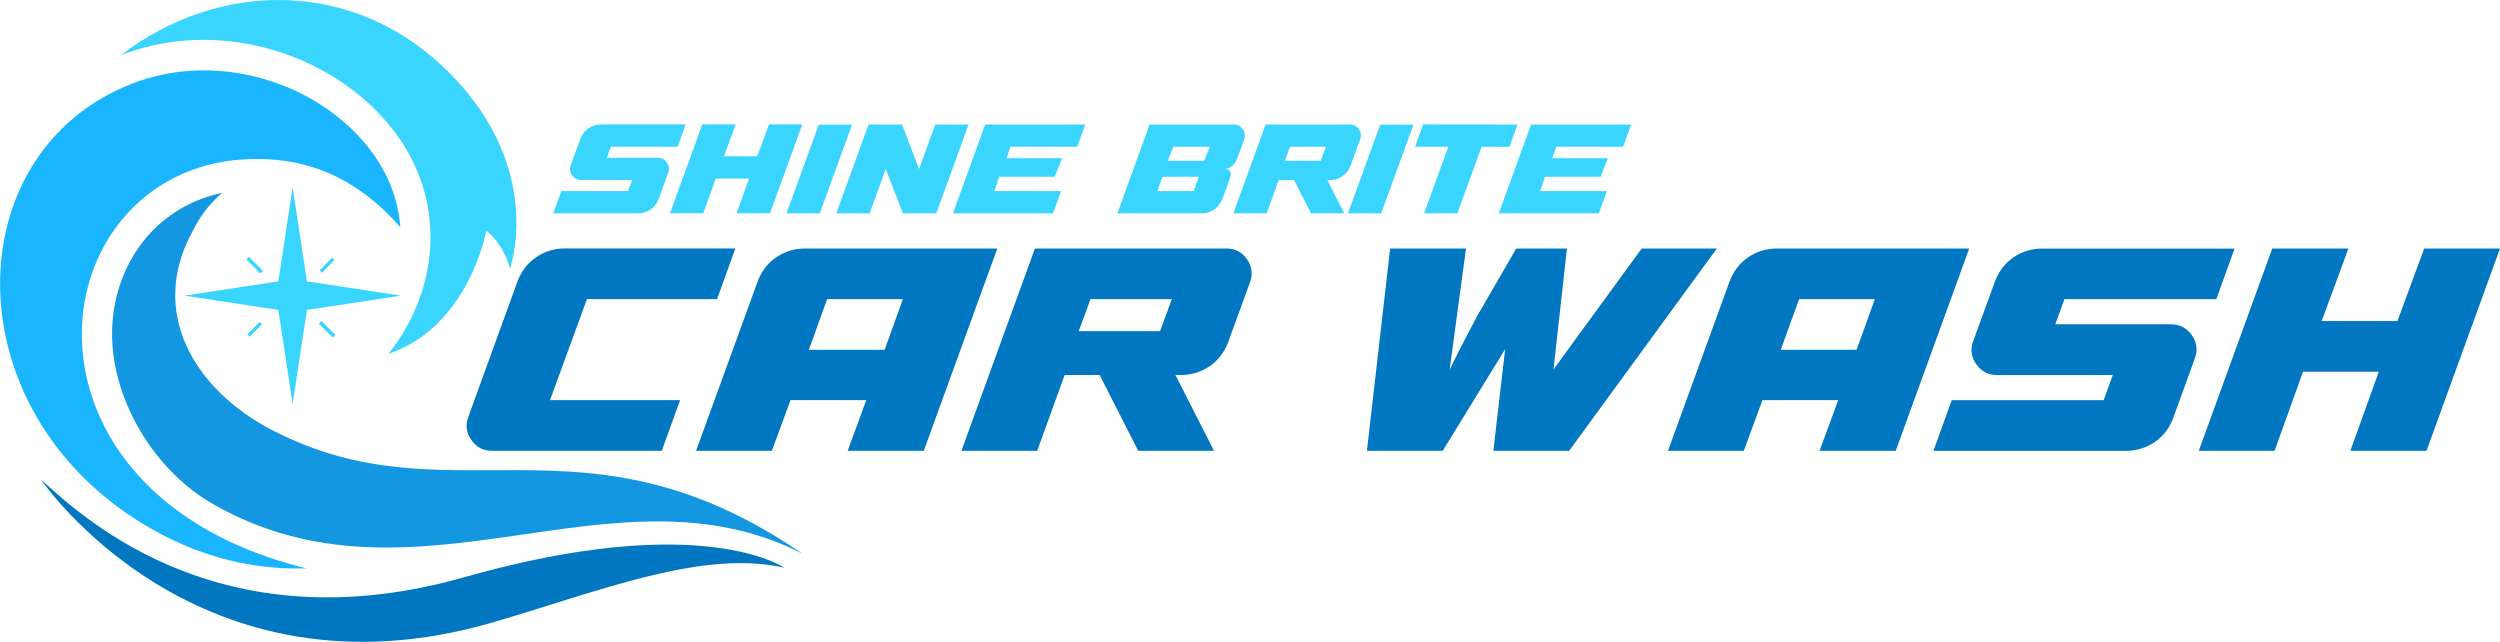
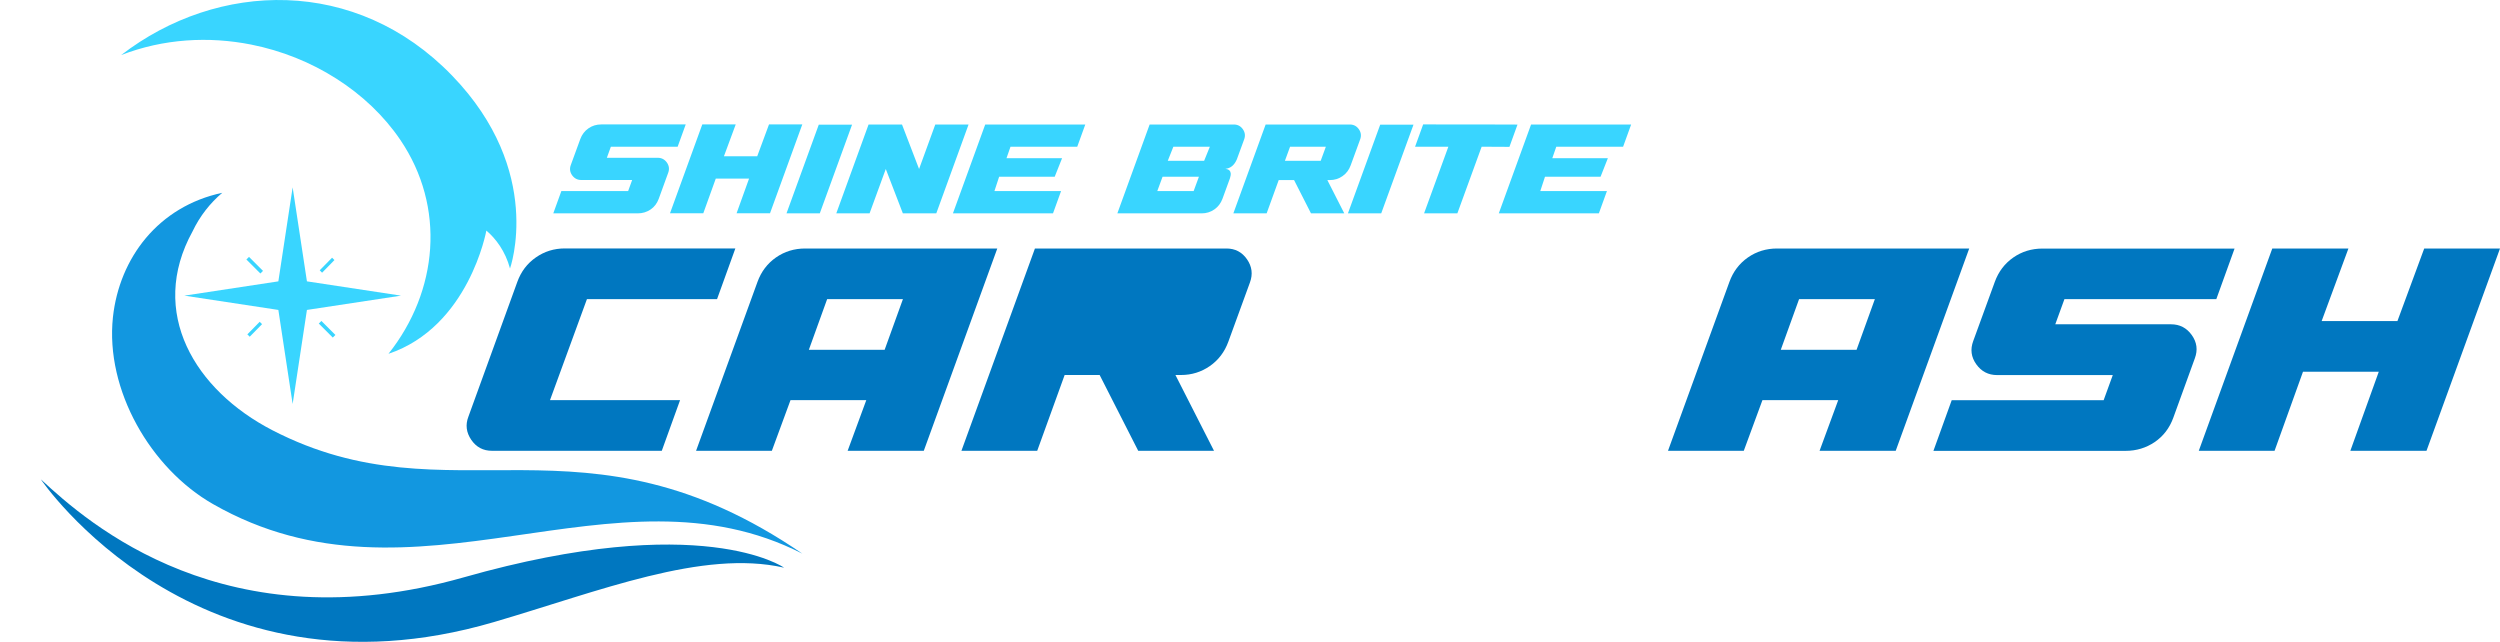
<svg xmlns="http://www.w3.org/2000/svg" id="ShineBrite_Logo" viewBox="0 0 350 89.84">
  <defs>
    <style>.cls-1{fill:#1297e0;}.cls-1,.cls-2,.cls-3,.cls-4{fill-rule:evenodd;}.cls-2,.cls-5{fill:#39d5ff;}.cls-6,.cls-3{fill:#0077c0;}.cls-4{fill:#19b5fe;}</style>
  </defs>
  <g id="Waves">
    <path class="cls-2" d="m54.37,49.54h0c11.3-3.79,13.72-17.26,13.72-17.26,1.29,1.09,2.66,2.87,3.31,5.31,0,0,4.88-13.59-8.11-27.01C49.85-3.32,30.49-2.72,16.96,7.71c5.96-2.31,12.28-2.64,18.2-1.47,4.28.85,8.35,2.49,11.91,4.76,3.59,2.28,6.67,5.19,8.96,8.56,6.4,9.42,5.32,21.21-1.65,29.98" />
    <path class="cls-1" d="m112.33,77.51c-30.76-21.08-49.13-4.33-74.2-17.28-10.86-5.61-17.42-16.5-11.17-27.84,1.02-2.14,2.46-3.96,4.16-5.4-4.46.95-8.08,3.23-10.69,6.33-2.57,3.06-4.17,6.93-4.62,11.09-1.09,10.2,5.3,21.19,14.01,26.16,28.3,16.17,56.04-6.57,82.51,6.94" />
-     <path class="cls-4" d="m24.31,75.65c6,2.87,12.36,4.12,18.58,3.92-15.13-3.71-24.26-11.62-28.52-20.36-2.44-5.01-3.29-10.3-2.76-15.25.54-4.99,2.47-9.65,5.6-13.36,3.91-4.66,9.66-7.82,16.79-8.28,8.19-.53,15.59,2.11,22.04,9.49-.25-3.58-1.5-6.92-3.5-9.85-1.96-2.88-4.62-5.39-7.73-7.36-3.13-1.99-6.71-3.44-10.48-4.18-5.11-1.01-10.57-.73-15.73,1.25-25.85,9.91-25.46,49.09,5.72,64" />
    <path class="cls-3" d="m109.75,79.46s-11.53-8.09-44.83,1.37c-33.32,9.46-52.57-7.57-59.2-13.72,0,0,21.74,32.2,63.43,19.98,14.8-4.34,29.22-10.2,40.6-7.62" />
  </g>
  <g id="Name">
    <g id="Outlines">
      <g id="ShineBrite_Outlines">
        <path class="cls-5" d="m94.87,20.54h-9.35l-.56,1.55h7.12c.54,0,.96.22,1.28.66.31.44.38.92.19,1.43l-1.33,3.66c-.23.63-.61,1.13-1.14,1.49-.53.36-1.13.54-1.8.54h-11.82l1.13-3.12h9.35l.56-1.55h-7.12c-.54,0-.96-.22-1.28-.66-.31-.44-.38-.92-.19-1.43l1.33-3.64c.23-.63.61-1.13,1.14-1.5.53-.37,1.13-.55,1.8-.55h11.82l-1.13,3.12Z" />
        <path class="cls-5" d="m112.32,17.42l-4.52,12.44h-4.68l1.75-4.86h-4.66l-1.75,4.86h-4.66l4.52-12.44h4.68l-1.65,4.46h4.66l1.65-4.46h4.66Z" />
        <path class="cls-5" d="m110.11,29.87l4.52-12.42h4.66l-4.52,12.42h-4.66Z" />
        <path class="cls-5" d="m117.08,29.87l4.52-12.44h4.68l2.39,6.23,2.27-6.23h4.66l-4.52,12.44h-4.68l-2.39-6.21-2.27,6.21h-4.66Z" />
        <path class="cls-5" d="m150.82,20.54h-9.35l-.56,1.61h7.78l-1.03,2.59h-7.78l-.66,2.01h9.33l-1.13,3.12h-14.01l4.52-12.44h14.01l-1.13,3.12Z" />
        <path class="cls-5" d="m156.43,29.87l4.52-12.44h11.78c.54,0,.96.22,1.27.66.31.44.37.92.18,1.43l-1.03,2.81c-.36.82-.9,1.25-1.63,1.31h.08s.08.02.11.03c.03,0,.08.02.13.03.05.01.1.03.15.06.05.03.09.06.14.11s.08.1.11.16c.03.06.05.13.06.22.01.09.01.19-.01.31-.02.12-.05.25-.09.38l-1.05,2.88c-.23.63-.61,1.13-1.14,1.5-.53.37-1.12.55-1.78.55h-11.82Zm11.42-5.13h-5.09l-.74,2.01h5.09l.74-2.01Zm-3.58-4.2l-.78,1.97h5.09l.8-1.97h-5.11Z" />
        <path class="cls-5" d="m172.67,29.87l4.52-12.44h11.78c.54,0,.96.22,1.27.66.31.44.37.92.18,1.43l-1.33,3.64c-.23.63-.61,1.13-1.14,1.5-.53.37-1.12.55-1.78.55h-.34l2.37,4.66h-4.66l-2.37-4.66h-2.15l-1.69,4.66h-4.66Zm7.94-9.33l-.72,1.97h5.01l.72-1.97h-5.01Z" />
        <path class="cls-5" d="m188.71,29.87l4.52-12.42h4.66l-4.52,12.42h-4.66Z" />
        <path class="cls-5" d="m207.43,20.54l-3.4,9.33h-4.66l3.4-9.33h-4.66l1.13-3.12c5.87,0,10.27,0,13.21.02l-1.13,3.12-3.88-.02Z" />
        <path class="cls-5" d="m227.23,20.54h-9.35l-.56,1.61h7.78l-1.02,2.59h-7.78l-.66,2.01h9.33l-1.13,3.12h-14.01l4.52-12.44h14.01l-1.13,3.12Z" />
      </g>
      <g id="CarWash_Outline">
        <path class="cls-6" d="m100.38,41.88h-18.21l-5.17,14.14h18.21l-2.56,7.09h-23.79c-1.22,0-2.18-.51-2.88-1.53-.7-1.02-.84-2.1-.41-3.23l6.86-18.9c.52-1.43,1.38-2.57,2.59-3.41,1.2-.84,2.55-1.26,4.05-1.26h23.88l-2.56,7.09Z" />
        <path class="cls-6" d="m97.45,63.11l8.6-23.65c.52-1.43,1.38-2.57,2.58-3.41,1.2-.84,2.57-1.26,4.09-1.26h26.9l-10.29,28.32h-10.66l2.61-7.09h-10.61l-2.61,7.09h-10.61Zm18.35-21.23l-2.56,7.09h10.61l2.56-7.09h-10.61Z" />
-         <path class="cls-6" d="m134.6,63.11l10.29-28.32h26.81c1.22,0,2.18.5,2.88,1.51.7,1.01.84,2.09.41,3.25l-3.02,8.28c-.52,1.43-1.38,2.57-2.58,3.41-1.21.84-2.56,1.26-4.05,1.26h-.78l5.4,10.61h-10.61l-5.4-10.61h-4.9l-3.84,10.61h-10.61Zm18.07-21.23l-1.65,4.48h11.39l1.65-4.48h-11.39Z" />
-         <path class="cls-6" d="m205.24,34.79l-2.29,16.97c.34-.7.79-1.62,1.37-2.77.58-1.14,1.12-2.18,1.62-3.11.5-.93.77-1.44.8-1.53l5.54-9.56h7.09l-1.88,16.93,12.35-16.93h10.52l-20.68,28.32h-10.61l1.65-14.23-8.74,14.23h-10.61l3.25-28.32h10.61Z" />
+         <path class="cls-6" d="m134.6,63.11l10.29-28.32h26.81c1.22,0,2.18.5,2.88,1.51.7,1.01.84,2.09.41,3.25l-3.02,8.28c-.52,1.43-1.38,2.57-2.58,3.41-1.21.84-2.56,1.26-4.05,1.26h-.78l5.4,10.61h-10.61l-5.4-10.61h-4.9l-3.84,10.61h-10.61Zm18.07-21.23l-1.65,4.48h11.39h-11.39Z" />
        <path class="cls-6" d="m233.52,63.11l8.6-23.65c.52-1.43,1.38-2.57,2.58-3.41,1.2-.84,2.57-1.26,4.09-1.26h26.9l-10.29,28.32h-10.66l2.61-7.09h-10.61l-2.61,7.09h-10.61Zm18.35-21.23l-2.56,7.09h10.61l2.56-7.09h-10.61Z" />
        <path class="cls-6" d="m310.29,41.88h-21.27l-1.28,3.52h16.2c1.22,0,2.19.5,2.91,1.51.72,1.01.86,2.09.43,3.25l-3.02,8.33c-.52,1.43-1.38,2.56-2.59,3.39-1.2.82-2.57,1.24-4.09,1.24h-26.9l2.56-7.09h21.27l1.28-3.52h-16.2c-1.22,0-2.19-.5-2.91-1.51-.72-1.01-.86-2.09-.43-3.25l3.02-8.28c.52-1.43,1.38-2.57,2.58-3.41,1.2-.84,2.57-1.26,4.09-1.26h26.9l-2.56,7.09Z" />
        <path class="cls-6" d="m350,34.79l-10.29,28.32h-10.66l3.98-11.07h-10.61l-3.98,11.07h-10.61l10.29-28.32h10.66l-3.75,10.16h10.61l3.75-10.16h10.61Z" />
      </g>
    </g>
  </g>
  <g id="Star">
    <polygon class="cls-5" points="45.09 38.18 44.76 37.84 46.49 36.08 46.82 36.41 45.09 38.18" />
    <rect class="cls-5" x="35.4" y="35.74" width=".52" height="2.77" transform="translate(-15.81 36.09) rotate(-45)" />
    <polygon class="cls-5" points="34.96 47.14 34.63 46.81 36.36 45.05 36.69 45.38 34.96 47.14" />
    <rect class="cls-5" x="45.53" y="44.71" width=".52" height="2.77" transform="translate(-19.18 45.88) rotate(-45)" />
    <polygon class="cls-5" points="42.97 43.39 56.14 41.39 42.97 39.39 40.97 26.23 38.97 39.39 25.81 41.39 38.97 43.39 40.97 56.56 42.97 43.39" />
  </g>
</svg>